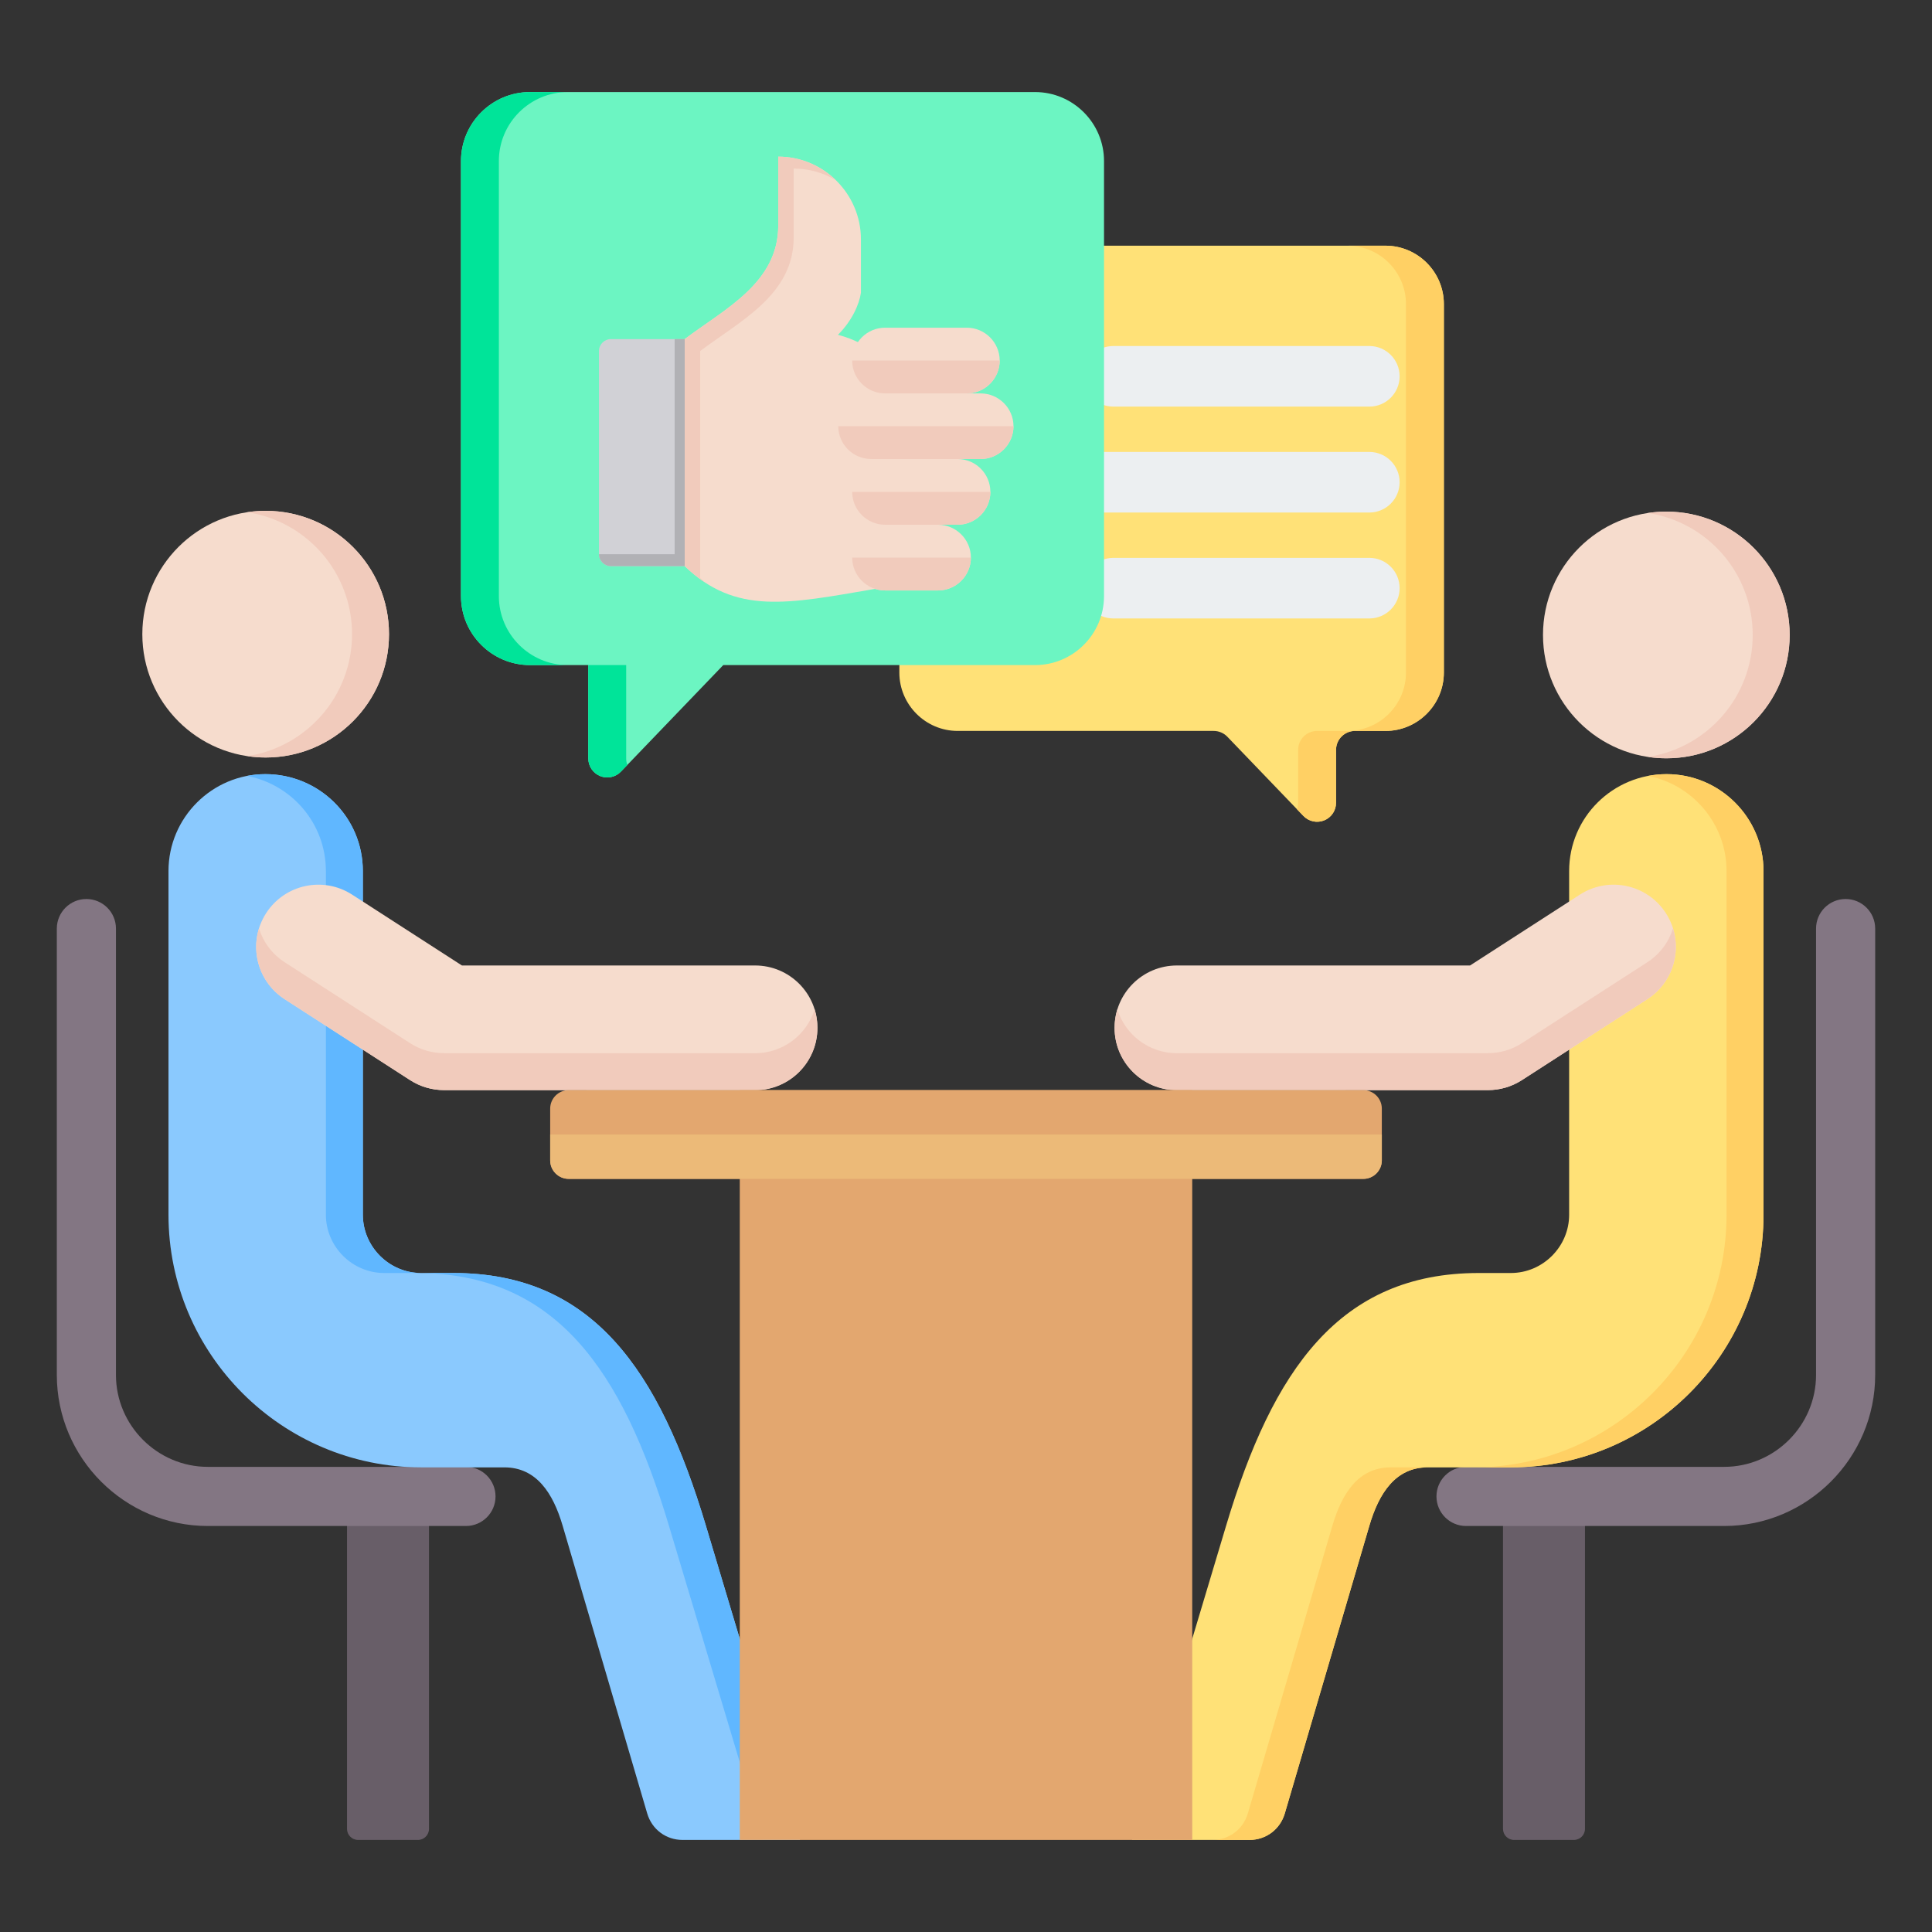
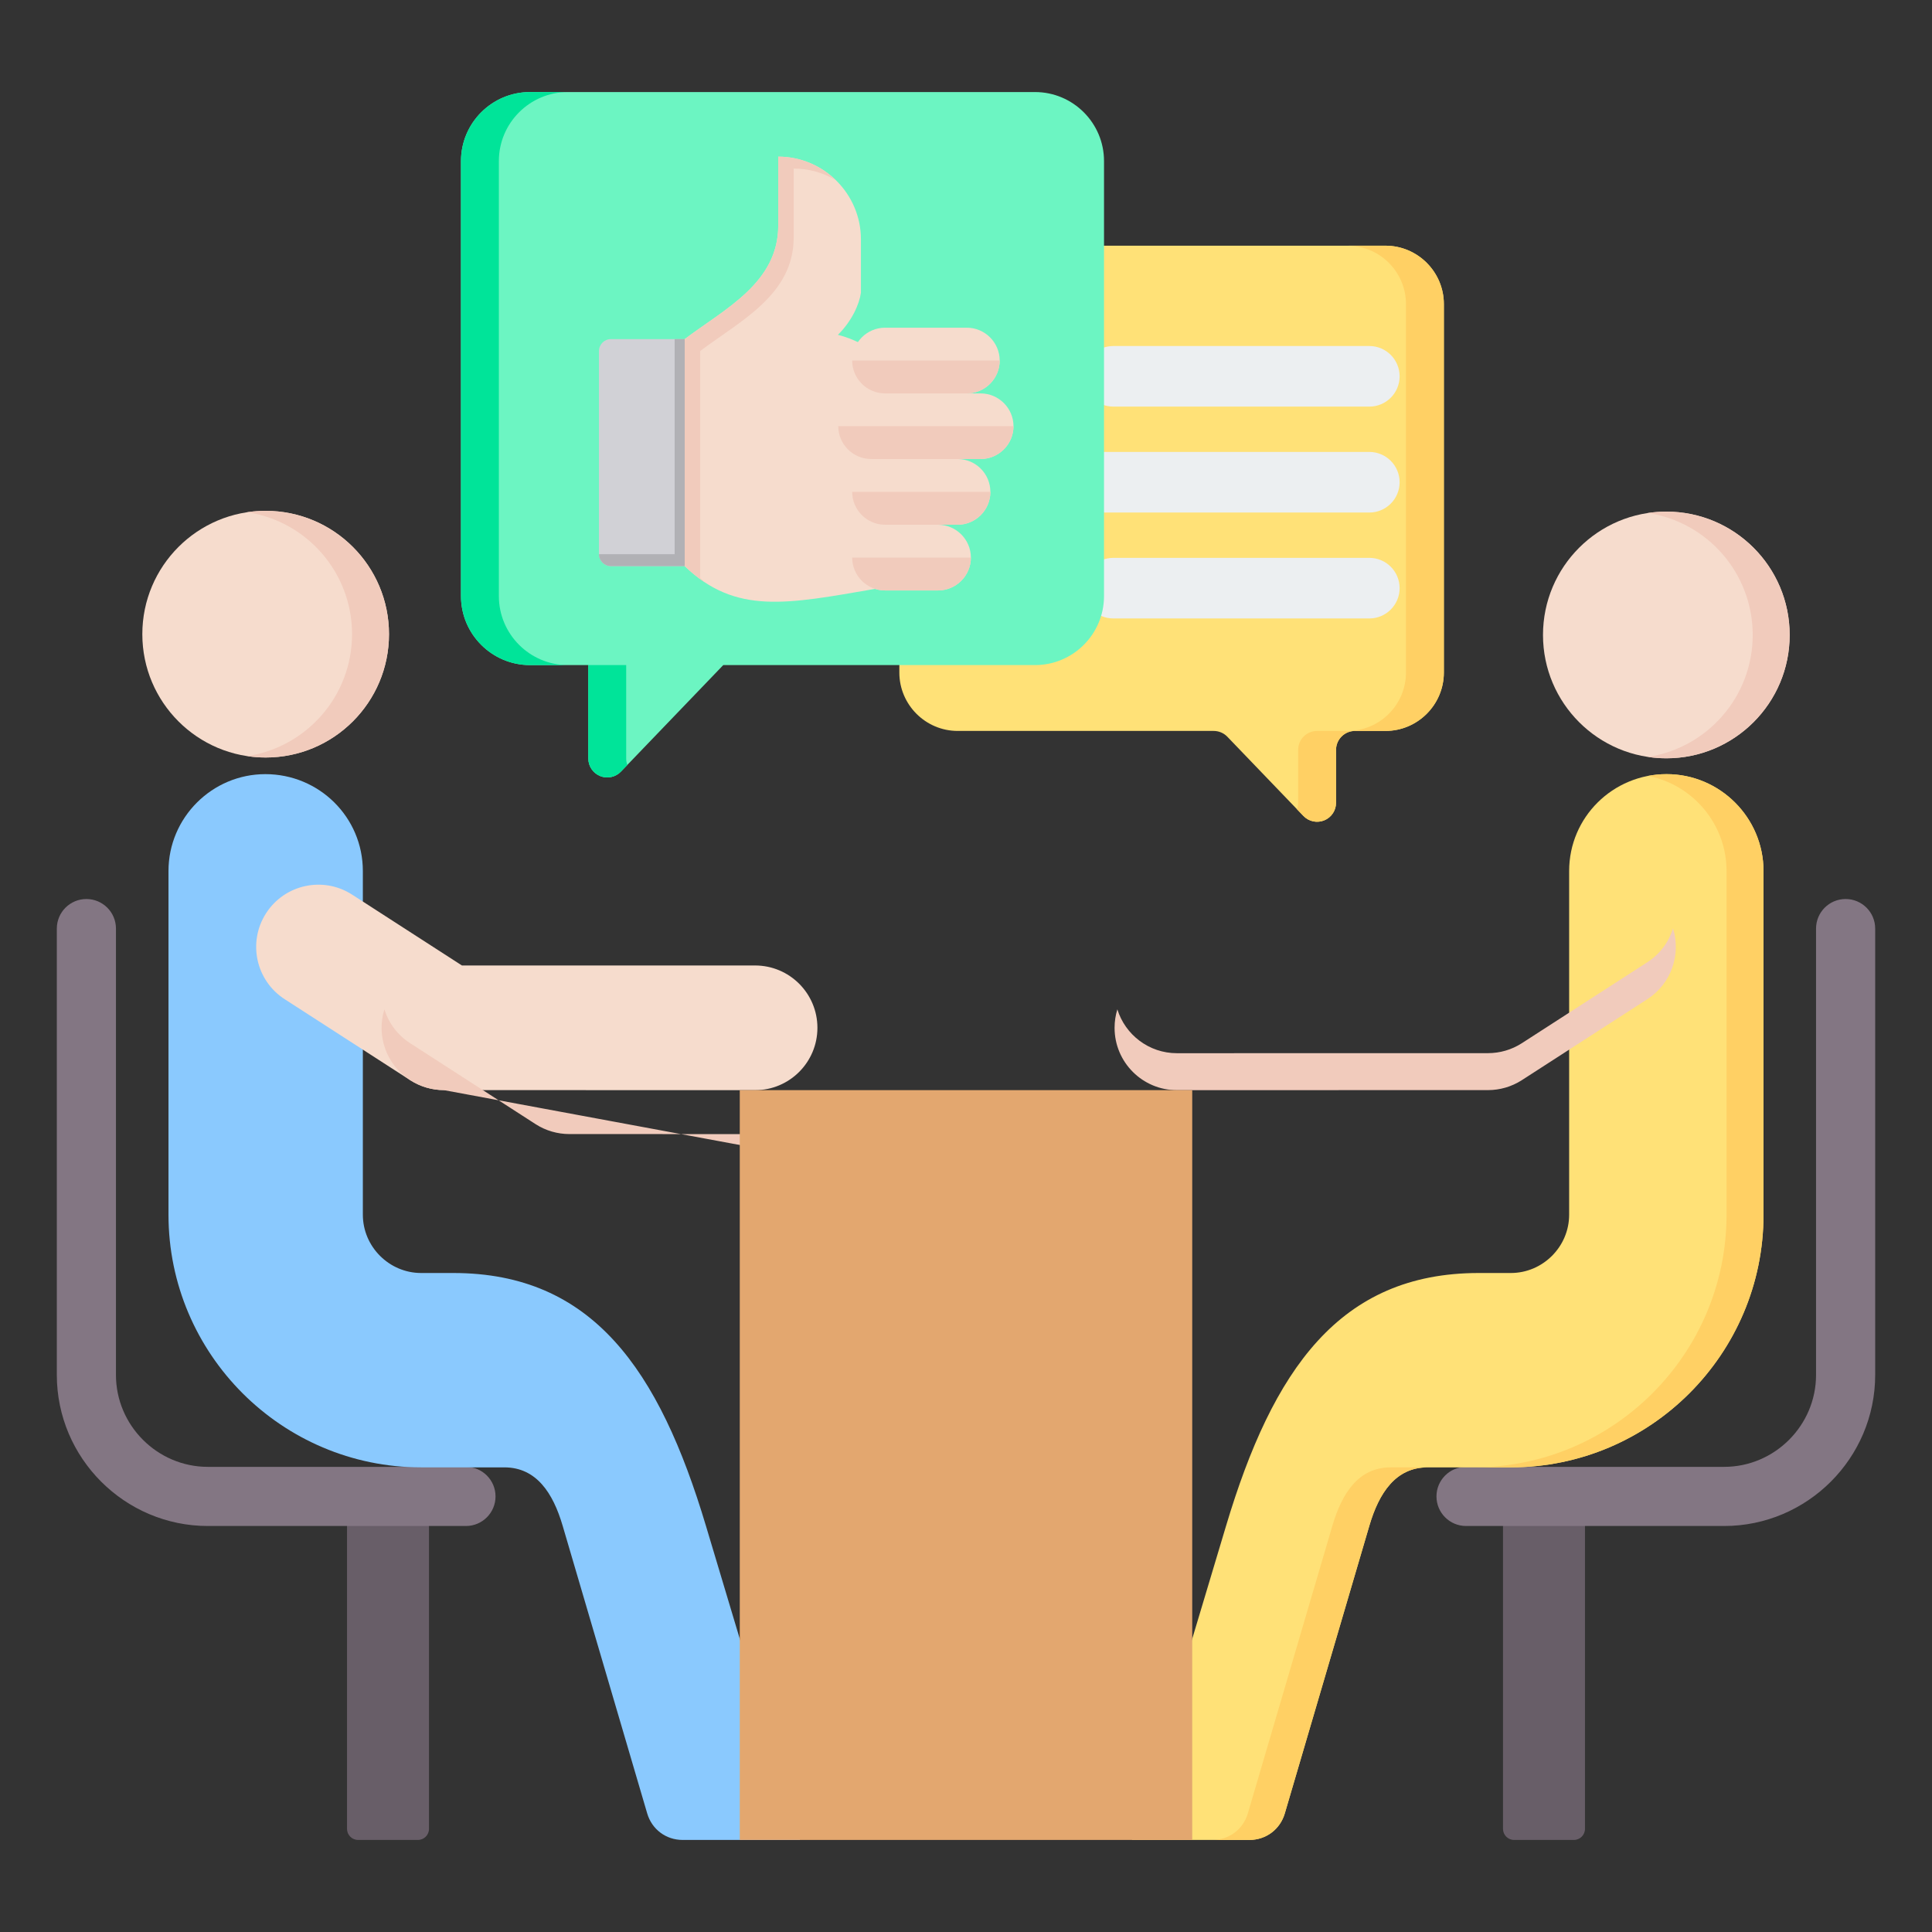
<svg xmlns="http://www.w3.org/2000/svg" clip-rule="evenodd" fill-rule="evenodd" stroke-linejoin="round" stroke-miterlimit="2" viewBox="0 0 510 510">
  <rect x="0" y="0" width="510" height="510" fill="#333333" stroke="none" />
  <g>
    <g>
      <path d="m237.404 177.534v-97.261c0-8.491 6.925-15.416 15.416-15.416h112.907c8.491 0 15.416 6.925 15.416 15.416v97.261c0 8.491-6.925 15.415-15.416 15.415 0 0-4.367 0-8.045 0-2.761 0-5 2.239-5 5v13.98c0 2.04-1.24 3.876-3.133 4.638s-4.059.297-5.472-1.174c-7.074-7.364-16.493-17.169-20.084-20.908-.943-.981-2.245-1.536-3.606-1.536-11.692 0-67.567 0-67.567 0-8.491 0-15.416-6.924-15.416-15.415z" fill="#ffe177" />
      <path d="m355.727 64.857h10c8.491 0 15.416 6.925 15.416 15.416v97.261c0 8.491-6.925 15.415-15.416 15.415h-8.045c-2.761 0-5 2.239-5 5v13.98c0 2.04-1.24 3.876-3.133 4.638s-4.059.297-5.472-1.174l-1.693-1.762c.194-.536.298-1.111.298-1.702v-13.98c0-2.761 2.239-5 5-5h8.045c8.491 0 15.416-6.924 15.416-15.415v-97.261c0-8.491-6.925-15.416-15.416-15.416z" fill="#ffd064" />
      <path d="m361.466 119.298c4.415 0 8 3.585 8 8s-3.585 8-8 8h-70.033c-4.415 0-8-3.585-8-8s3.585-8 8-8zm0 27.96c4.415 0 8 3.584 8 8 0 4.415-3.585 8-8 8h-67.561c-4.416 0-8-3.585-8-8 0-4.416 3.584-8 8-8zm0-55.92c4.415 0 8 3.585 8 8 0 4.416-3.585 8-8 8h-67.561c-4.416 0-8-3.584-8-8 0-4.415 3.584-8 8-8z" fill="#eceff1" />
    </g>
    <g>
      <path d="m291.433 157.364v-114.859c0-10.027-8.177-18.205-18.204-18.205h-133.338c-10.026 0-18.204 8.178-18.204 18.205v114.859c0 10.028 8.178 18.204 18.204 18.204h15.406v24.662c0 2.04 1.24 3.876 3.133 4.638s4.059.297 5.472-1.174c10.543-10.975 27.019-28.126 27.019-28.126h82.308c10.027 0 18.204-8.176 18.204-18.204z" fill="#6cf5c2" />
      <path d="m149.891 24.3c-10.026 0-18.204 8.178-18.204 18.205v114.859c0 10.028 8.178 18.204 18.204 18.204h-10c-10.026 0-18.204-8.176-18.204-18.204v-114.859c0-10.027 8.178-18.205 18.204-18.205zm5.406 151.268h10v24.662c0 .591.104 1.166.298 1.702l-1.693 1.762c-1.413 1.471-3.579 1.936-5.472 1.174s-3.133-2.598-3.133-4.638z" fill="#00e499" />
    </g>
    <g>
      <g>
        <path d="m396.753 395.297h21.643v87.476c0 1.612-1.315 2.927-2.927 2.927h-15.789c-1.612 0-2.927-1.315-2.927-2.927z" fill="#685e68" />
        <path d="m386.996 402.824c-4.31 0-7.804-3.495-7.804-7.805 0-4.311 3.494-7.805 7.804-7.805h68.136c6.662 0 12.726-2.732 17.127-7.132 4.4-4.401 7.131-10.464 7.131-17.126v-117.833c0-4.311 3.495-7.805 7.805-7.805 4.311 0 7.805 3.494 7.805 7.805v117.833c0 10.972-4.483 20.94-11.704 28.163-7.222 7.222-17.192 11.705-28.164 11.705z" fill="#837683" fill-rule="nonzero" />
      </g>
      <g fill-rule="nonzero">
        <path d="m414.216 320.649c0 4.222-1.735 8.067-4.53 10.862s-6.64 4.53-10.862 4.53h-8.459c-36.77 0-54.375 25.553-66.7 66.699l-24.85 82.96h30.98c4.395 0 8.121-2.787 9.361-7.005l22.323-75.955c2.54-8.643 6.947-15.392 15.392-15.392h21.953c18.385 0 35.063-7.486 47.139-19.56 12.075-12.076 19.561-28.754 19.561-47.139v-90.718c0-14.088-11.489-25.578-25.577-25.578-14.177 0-25.731 11.36-25.731 25.578z" fill="#ffe177" />
        <path d="m320.039 485.7h9.756c4.395 0 8.121-2.787 9.361-7.005l22.323-75.955c2.54-8.643 6.947-15.392 15.392-15.392h-9.757c-8.445 0-12.851 6.749-15.392 15.392l-22.323 75.955c-1.24 4.218-4.965 7.005-9.36 7.005zm69.028-98.352h9.757c18.385 0 35.063-7.486 47.139-19.56 12.075-12.076 19.561-28.754 19.561-47.139v-90.718c0-14.087-11.489-25.578-25.577-25.578-1.677 0-3.317.162-4.906.465 11.782 2.277 20.727 12.683 20.727 25.113v90.718c0 18.385-7.487 35.063-19.561 47.139-12.075 12.074-28.755 19.56-47.14 19.56z" fill="#ffd064" />
-         <path d="m392.85 287.762c3.042-.014 6.121-.855 8.871-2.621l33.103-21.36c7.634-4.899 9.849-15.06 4.95-22.693-4.9-7.633-15.06-9.85-22.693-4.95l-29.019 18.724h-77.384c-9.089 0-16.457 7.369-16.457 16.458s7.368 16.458 16.457 16.458z" fill="#f6dccd" />
        <path d="m392.85 287.762c3.042-.014 6.121-.855 8.871-2.621l33.103-21.36c6.362-4.084 8.96-11.822 6.812-18.706-1.105 3.565-3.425 6.775-6.812 8.95l-33.103 21.36c-2.75 1.766-5.829 2.607-8.871 2.62l-82.172.016c-7.39 0-13.644-4.872-15.723-11.579-.477 1.541-.734 3.179-.734 4.878 0 9.089 7.368 16.458 16.457 16.458z" fill="#f1cbbc" />
      </g>
      <path d="m439.871 135.055c-17.982 0-32.559 14.576-32.559 32.558 0 17.981 14.577 32.558 32.559 32.558 17.98 0 32.557-14.577 32.557-32.558 0-17.982-14.577-32.558-32.557-32.558z" fill="#f6dccd" />
      <path d="m439.871 135.055c-1.659 0-3.288.125-4.88.364 15.667 2.354 27.68 15.871 27.68 32.194s-12.013 29.84-27.68 32.194c1.592.239 3.221.364 4.88.364 17.98 0 32.557-14.577 32.557-32.558 0-17.982-14.577-32.558-32.557-32.558z" fill="#f1cbbc" />
      <g>
        <path d="m113.246 393.468h-21.642v89.305c0 1.612 1.314 2.927 2.926 2.927h15.789c1.612 0 2.927-1.315 2.927-2.927z" fill="#685e68" />
        <path d="m123.003 387.214c4.31 0 7.804 3.494 7.804 7.805 0 4.31-3.494 7.805-7.804 7.805h-68.136c-10.971 0-20.94-4.483-28.163-11.705-7.221-7.223-11.704-17.191-11.704-28.163v-117.833c0-4.311 3.494-7.805 7.804-7.805 4.311 0 7.805 3.494 7.805 7.805v117.833c0 6.662 2.732 12.725 7.132 17.126 4.401 4.4 10.464 7.132 17.126 7.132z" fill="#837683" fill-rule="nonzero" />
      </g>
      <g>
        <g fill-rule="nonzero">
          <path d="m95.784 320.649c0 4.222 1.734 8.067 4.529 10.862s6.641 4.53 10.862 4.53h8.46c36.769 0 54.375 25.553 66.7 66.699l24.85 82.96h-30.98c-4.396 0-8.121-2.787-9.361-7.005l-22.324-75.955c-2.539-8.643-6.947-15.392-15.391-15.392h-21.954c-18.385 0-35.063-7.486-47.139-19.56-12.074-12.076-19.56-28.754-19.56-47.139v-90.718c0-14.088 11.489-25.578 25.576-25.578 14.178 0 25.732 11.36 25.732 25.578z" fill="#8ac9fe" />
-           <path d="m95.784 320.649c0 4.222 1.734 8.067 4.529 10.862s6.641 4.53 10.863 4.53h8.459c36.769 0 54.375 25.553 66.7 66.699l24.85 82.96h-9.756l-24.851-82.96c-12.325-41.146-29.931-66.699-66.699-66.699h-8.46c-4.221 0-8.066-1.735-10.862-4.53-2.795-2.795-4.529-6.64-4.529-10.862v-90.718c0-12.536-8.983-22.848-20.826-25.113 1.572-.303 3.192-.465 4.85-.465 14.178 0 25.732 11.361 25.732 25.578z" fill="#60b7ff" />
          <path d="m117.151 287.762c-3.043-.014-6.122-.855-8.872-2.621l-33.104-21.36c-7.633-4.899-9.849-15.06-4.95-22.693 4.9-7.633 15.061-9.85 22.694-4.95l29.018 18.724h77.384c9.089 0 16.457 7.369 16.457 16.458s-7.368 16.458-16.457 16.458z" fill="#f6dccd" />
-           <path d="m117.151 287.762c-3.043-.014-6.122-.855-8.873-2.621l-33.103-21.36c-6.362-4.084-8.96-11.822-6.812-18.706 1.106 3.565 3.425 6.775 6.812 8.95l33.103 21.36c2.751 1.766 5.83 2.607 8.873 2.62l82.17.016c7.39 0 13.644-4.872 15.723-11.579.477 1.541.734 3.179.734 4.878 0 9.089-7.368 16.458-16.457 16.458z" fill="#f1cbbc" />
+           <path d="m117.151 287.762c-3.043-.014-6.122-.855-8.873-2.621c-6.362-4.084-8.96-11.822-6.812-18.706 1.106 3.565 3.425 6.775 6.812 8.95l33.103 21.36c2.751 1.766 5.83 2.607 8.873 2.62l82.17.016c7.39 0 13.644-4.872 15.723-11.579.477 1.541.734 3.179.734 4.878 0 9.089-7.368 16.458-16.457 16.458z" fill="#f1cbbc" />
        </g>
        <path d="m70.129 134.848c17.981 0 32.558 14.576 32.558 32.558 0 17.98-14.577 32.557-32.558 32.557-17.98 0-32.558-14.577-32.558-32.557 0-17.982 14.578-32.558 32.558-32.558z" fill="#f6dccd" />
        <path d="m70.129 134.848c17.981 0 32.558 14.576 32.558 32.558 0 17.98-14.577 32.557-32.558 32.557-1.657 0-3.287-.124-4.878-.364 15.666-2.354 27.68-15.871 27.68-32.193 0-16.324-12.014-29.84-27.68-32.195 1.591-.239 3.221-.363 4.878-.363z" fill="#f1cbbc" />
      </g>
      <g>
        <path d="m195.281 287.771h119.437v197.929h-119.437z" fill="#e3a76f" />
-         <path d="m150.111 287.771h209.777c2.687 0 4.878 2.191 4.878 4.878v13.667c0 2.688-2.191 4.878-4.878 4.878h-209.777c-2.686 0-4.877-2.19-4.877-4.878v-13.667c0-2.687 2.191-4.878 4.877-4.878z" fill="#e3a76f" />
-         <path d="m364.766 299.482v6.834c0 2.688-2.191 4.878-4.878 4.878h-209.777c-2.686 0-4.877-2.19-4.877-4.878v-6.834z" fill="#ecba78" />
      </g>
    </g>
    <g>
      <path d="m181.211 89.513c.029 40.012.029 59.989 0 59.931h-19.949c-1.734 0-3.151-1.416-3.151-3.151v-53.629c0-1.735 1.417-3.151 3.151-3.151z" fill="#d1d1d6" />
      <path d="m158.111 146.293c0 1.735 1.417 3.151 3.151 3.151h19.978v-59.931h-3.152v56.78z" fill="#b1b1b5" />
      <path d="m230.966 155.458c-23.215 3.989-36.717 6.909-50.218-6.014v-59.931c10.639-8.008 24.69-14.86 24.69-29.98v-18.185c11.998 0 21.827 9.829 21.827 21.827v14.109c-.433 3.006-2.342 7.401-6.071 11.101 33.796 8.702 19.428 67.478 9.772 67.073z" fill="#f6dccd" />
      <path d="m186.039 153.723c-1.793-1.185-3.527-2.602-5.291-4.279v-59.931c10.639-8.008 24.69-14.86 24.69-29.98v-18.185c5.926 0 11.304 2.399 15.236 6.245-3.267-1.966-7.083-3.094-11.16-3.094v18.185c0 15.12-14.05 21.972-24.689 29.98v59.932c.404.375.809.751 1.214 1.127z" fill="#f1cbbc" />
      <path d="m233.626 155.863h13.992c4.77 0 8.673-3.903 8.673-8.674 0-4.77-3.903-8.673-8.673-8.673h5.175c4.77 0 8.644-3.903 8.644-8.673s-3.874-8.673-8.644-8.673h6.071c4.771 0 8.674-3.903 8.674-8.673 0-4.742-3.903-8.645-8.674-8.645h-3.642c4.77 0 8.673-3.902 8.673-8.673 0-4.77-3.903-8.673-8.673-8.673h-21.596c-4.771 0-8.674 3.903-8.674 8.673 0 4.771 3.903 8.673 8.674 8.673h-3.672c-4.77 0-8.673 3.874-8.673 8.645 0 4.77 3.903 8.673 8.673 8.673h3.672c-4.771 0-8.674 3.903-8.674 8.673s3.903 8.673 8.674 8.673c-4.771 0-8.674 3.903-8.674 8.673 0 4.771 3.903 8.674 8.674 8.674z" fill="#f6dccd" />
      <g fill="#f1cbbc">
        <path d="m233.626 155.863h13.992c4.77 0 8.673-3.903 8.673-8.674h-31.339c0 4.771 3.903 8.674 8.674 8.674z" />
        <path d="m233.626 138.516h19.167c4.77 0 8.644-3.903 8.644-8.673h-36.485c0 4.77 3.903 8.673 8.674 8.673z" />
        <path d="m229.954 121.17h28.91c4.771 0 8.674-3.903 8.674-8.673h-46.257c0 4.77 3.903 8.673 8.673 8.673z" />
        <path d="m255.222 103.852c4.77 0 8.673-3.902 8.673-8.673h-38.943c0 4.771 3.903 8.673 8.674 8.673z" />
      </g>
    </g>
  </g>
</svg>